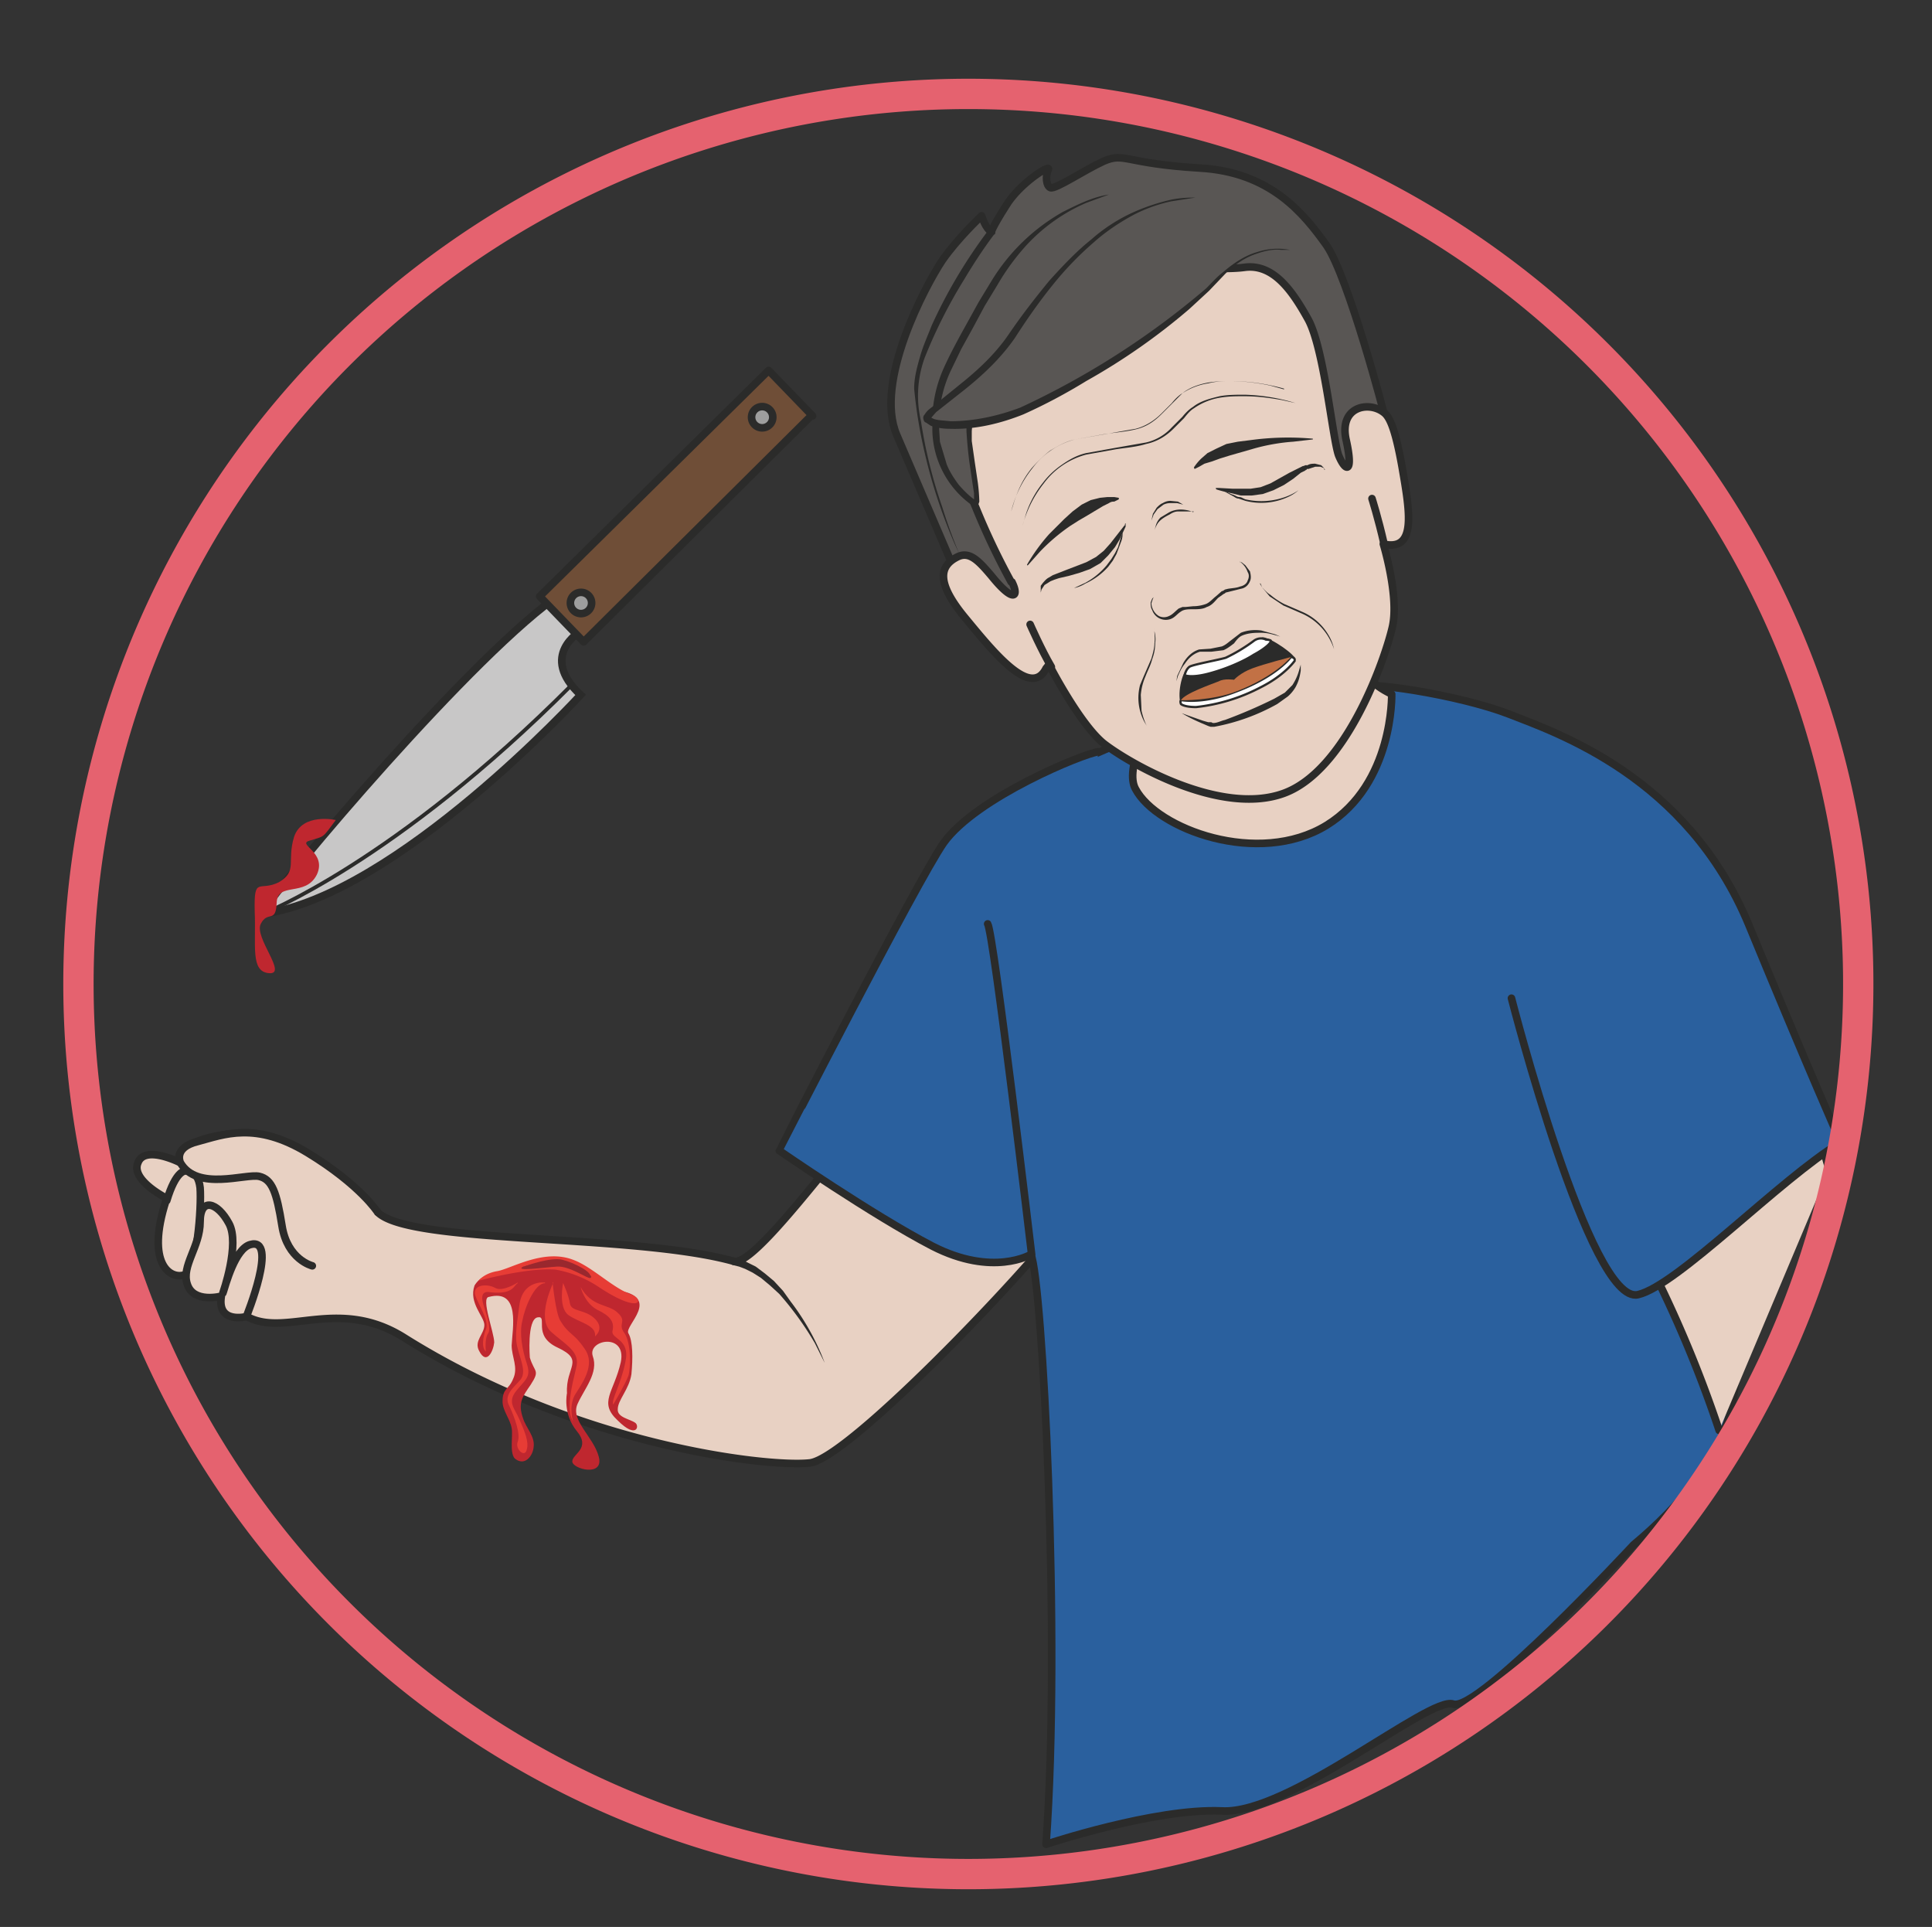
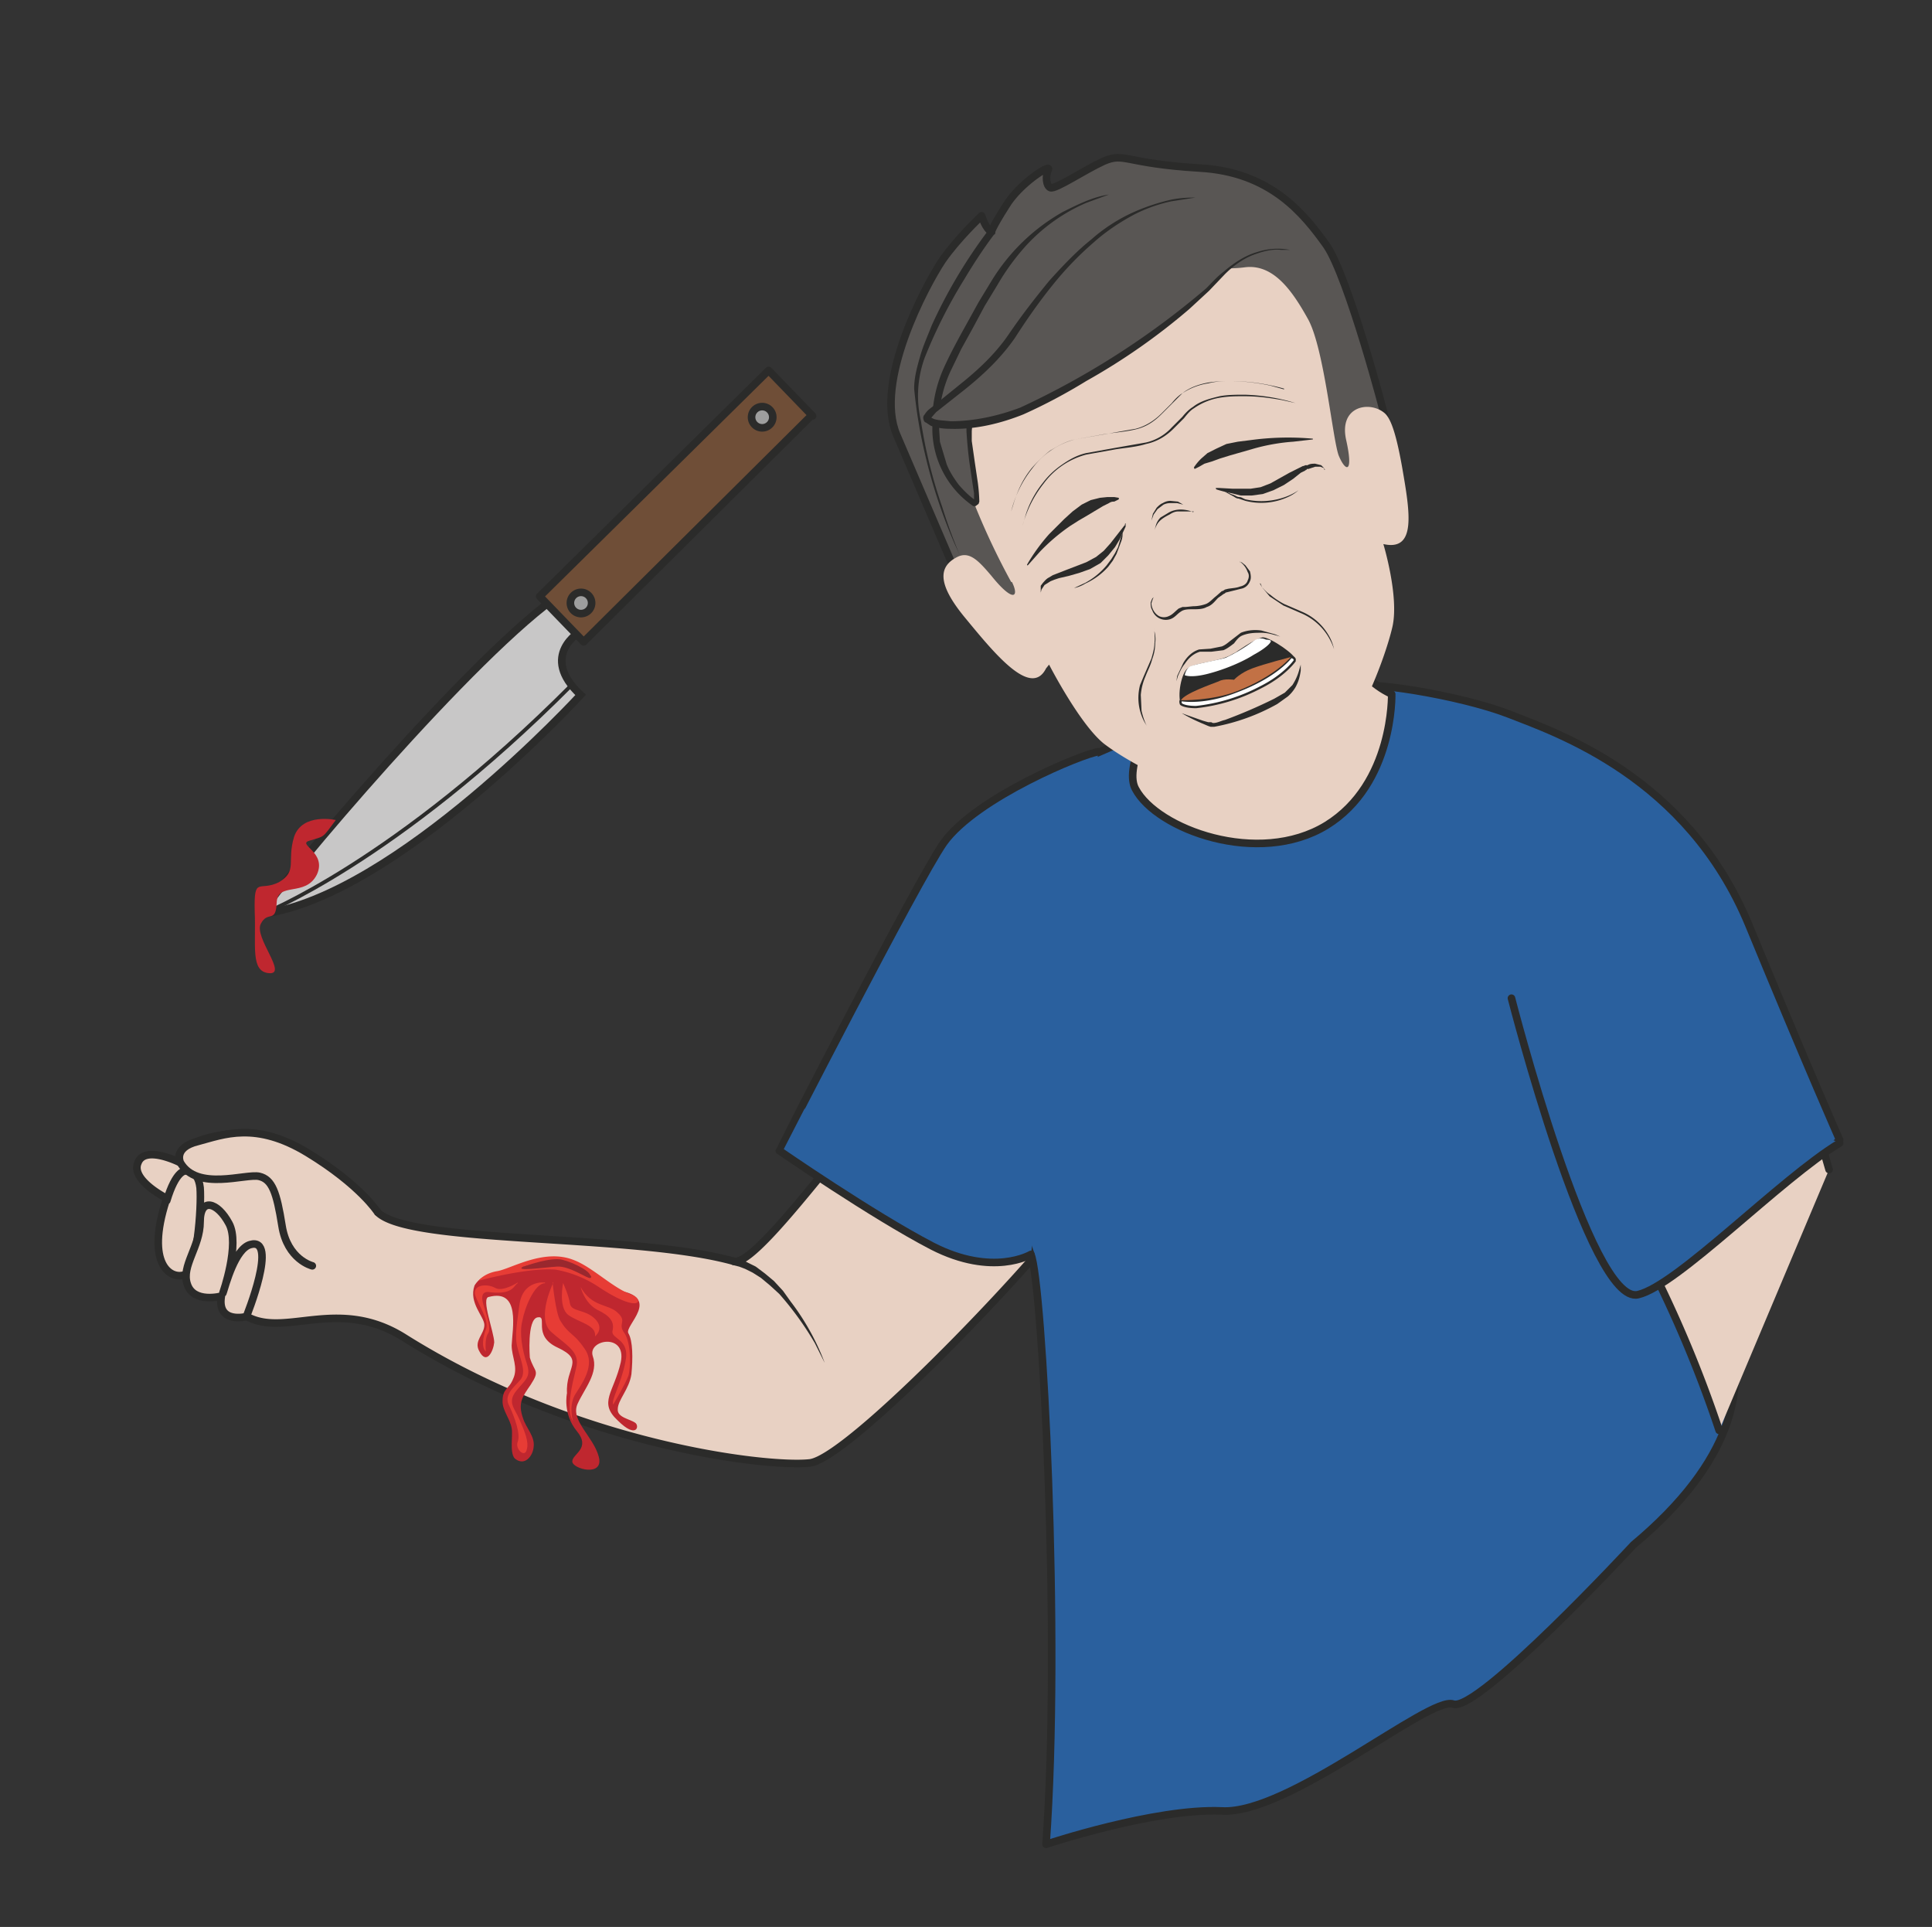
<svg xmlns="http://www.w3.org/2000/svg" viewBox="0 0 318.6 317.7">
  <rect x="0" y="0" width="318.6" height="317.7" fill="#333333" stroke="none" />
  <defs>
    <clipPath id="a">
      <path d="M0 254.2h254.9V0H0v254.2z" />
    </clipPath>
    <clipPath id="b">
      <path d="M0 254.2h254.9V0H0v254.2z" />
    </clipPath>
    <clipPath id="c">
      <path d="M0 254.2h254.9V0H0v254.2z" />
    </clipPath>
    <clipPath id="d">
      <path d="M0 254.2h254.9V0H0v254.2z" />
    </clipPath>
    <clipPath id="e">
      <path d="M0 254.2h254.9V0H0v254.2z" />
    </clipPath>
    <clipPath id="f">
      <path d="M0 254.2h254.9V0H0v254.2z" />
    </clipPath>
  </defs>
  <g clip-path="url(#a)" transform="matrix(1.25 0 0 -1.25 0 317.7)">
    <path stroke-linejoin="round" d="M141.6 95.2c-.1-2.4-29.2-33.5-34.8-34-5.6-.6-30.9 2.3-53.6 16.6C44.8 83 38 78 33 80.3c-5 2.2-3.6 3.3-3.6 3.3s-2.9-.4-4 1.6l-1.2 2s-2.4-1.3-3 1.4c-.6 2.7.8 7.5.8 7.5s-4.8 2.4-3.8 4.7c.9 2.4 5.6 0 5.6 0s-1 1.4 1.5 2.5c2.4 1.2 8.5 2.4 12.6 0a61 61 0 0011.9-9c4.1-4.3 33.7-2.8 47-6.5 3.6-1 21.3 25.7 24.5 25.2" stroke="#2b2b2a" stroke-linecap="round" stroke-miterlimit="10" fill="#e8d1c3" />
    <path d="M22 95.8c1.2 4 2.4 3.9 2.4 3.9s1.7.4 2-2.2c.2-2.6-.4-11-2.1-11.5-1.8-.6-5.1 1.4-2.4 9.8" fill="#e8d1c3" />
    <path stroke-linejoin="round" d="M22 95.8c1.2 4 2.4 3.9 2.4 3.9s1.7.4 2-2.2c.2-2.6-.4-11-2.1-11.5-1.8-.6-5.1 1.4-2.4 9.8z" stroke="#2b2b2a" stroke-linecap="round" stroke-miterlimit="10" fill="none" />
    <path d="M24.7 84.8c-.8 2.4 1.7 4.9 1.7 8.2 0 3.3 2.3 2.6 3.8-.2 1.5-2.7-.8-9.2-.8-9.2.4 1.2 1.6 5.8 3.6 6.4 3.8 1.1-.5-9.5-.5-9.5s-3.9-1-3.3 2.7c0 0-3.7-1-4.5 1.6" fill="#e8d1c3" />
    <path stroke-linejoin="round" d="M24.7 84.8c-.8 2.4 1.7 4.9 1.7 8.2 0 3.3 2.3 2.6 3.8-.2 1.5-2.7-.8-9.2-.8-9.2.4 1.2 1.6 5.8 3.6 6.4 3.8 1.1-.5-9.5-.5-9.5s-3.9-1-3.3 2.7c0 0-3.7-1-4.5 1.6z" stroke="#2b2b2a" stroke-linecap="round" stroke-miterlimit="10" fill="none" />
    <path stroke-linejoin="round" d="M41.2 87.2s-3.3.8-4 5.3c-.7 4.4-1.3 6.1-3 6.5-1.8.4-8.2-2-10.4 1.8 0 0-1 2 2.3 2.8 3.4.9 7.6 2.7 14.5-1.5s9.2-7.8 9.2-7.8" stroke="#2b2b2a" stroke-linecap="round" stroke-miterlimit="10" fill="#e8d1c3" />
    <path d="M108.8 74.4s-5 12-12 13.4" fill="#e8d1c3" />
    <path d="M108.8 74.4l-1.3 2.6a40.7 40.7 0 01-4.7 6.5l-1.2 1.1-1.2 1-1.1.7-1 .5-.8.3-.8.2a.5.5 0 00.2 1l.8-.3c.3 0 .6-.2 1-.4l1-.5 1.2-.9 1.2-1 1.2-1.3 1-1.4a31.7 31.7 0 004.5-8.1" fill="#2b2b2a" />
  </g>
  <g clip-path="url(#b)" transform="matrix(1.25 0 0 -1.25 0 317.7)">
    <path d="M81.3 84c-3.3.4-4.2 2.3-6.5 3.1-2.2.9-6-.6-6-.6-1.7-.3-4.9.3-6.2-1.9-.8-2.3 1.3-4.1 1.3-5.2 0-1.2-1.4-2.1-.7-3.4 1-2 1.9 0 2 1.1 0 1.3-1.8 5.9-.7 6 4.2 1.1 3.1-4.2 3-6.4 0-1.5.9-2.9.2-4.4-.6-1.5-1.4-1.2-1.4-3 0-1.2 1-2.3 1.2-3.5.2-.9-.3-3.2.4-4 1.3-1.1 2.4.3 2.5 1.5.2 1.4-1 2.5-1.4 3.8-.7 2-.1 2.8 1 4.4 1.3 2 .5 1.6-.1 3.6 0 0-.4 5 1 5.3 1.5.3-.8-2.4 2.7-4 3.6-1.7 1-2.5 1.2-6 0 0-.6-2.7 1.3-5s-.6-3-.6-4 4.2-2.1 3.5.6-3.8 4.8-2.8 7c.9 2 2.8 4.1 2 6.3-.7 2.2 4.5 3.1 3.7-.8-.9-4-3-5.3-.4-7.7 2.5-2.5 2.9-.7 2.3-.3-.7.5-2.4.7-2.3 1.8 0 1.2 1.5 2.6 1.8 4.6.2 2.1.2 4.4-.4 5.4-.6 1 4.6 4.8-1.6 5.7" fill="#bf272f" />
    <path d="M63.1 85.2s.7 1 2.5 1.3c1.8.3 6.1 3 10 1.5 2.5-.9 5.2-3.7 7.7-4.6 1.7-.6 1.3-2.7-4.3 1a15 15 0 01-5.7 2.3C69.5 87 63 85.2 63 85.2" fill="#e73c35" />
    <path d="M71.9 85s-3 .4-3.4-3.1c-.2-1.8-.7-4-.2-5.6.4-1.6 1.2-3.2.3-4.2-.9-1-2.2-2-1.4-3.4.7-1.5 1.5-3.7 1.1-4.7-.4-1 1-2.2 1.2-1 .3 1-.3 2.4-1 4-.6 1.4-1.6 2.2-.4 3.7s2 1.8 1.4 3.6c-.6 1.8-1 4-.6 5.6.3 1.7 1.6 5 3 5M68.3 85s-2-1.3-3-.7c-1.1.6-3 .4-2.6-1 .4-1.2 1.9-3.4 1.4-4.5-.4-1-.6-2.4 0-2.9 0 0-.2 1.7.3 2.4.4.6-.1 2.1-.6 3.7s.1 1.9 1 1.7c3-.3 3 1 3.5 1.2M73 85s-2.3-4.7-.3-6.5c2-1.8 3.9-2.6 3.3-4.8-.5-2.1-1.4-5.5-.4-7 0 0-.6 1.8.2 3.4.9 1.5 2.9 4 1.3 6.2-1.5 2.2-2 1.7-3.2 3.7-.6 1-1 5-1 5" fill="#e73c35" />
    <path d="M74.3 85s-.7-3.3.7-4.3 3.7-1.3 3.5-2.8c0 0 1.3 1 0 2.3-1.3 1.3-3.1.9-3.3 2-.2 1.2-.9 2.7-.9 2.7" fill="#e73c35" />
    <path d="M76.6 84.4s.5-2.1 2.2-3c1.7-.8 2.3-1.6 2-2.8-.2-1.1 2.4-1 1.7-4.1-.6-3-1.9-5-1.6-5.6 0 0 1.6 2.7 2 3.8.3 1 .4 4.2-.5 5.6-1 1.3.4 1.5-.9 2.7-1.2 1.2-3.4.7-4.9 3.4" fill="#e73c35" />
    <path d="M69.4 87.2s3.3 1.2 4.8.8c1.6-.4 4.3-1.8 3.5-2.3-.3-.1-2.3 1.9-4 1.8-1.6-.2-5.5-1-4.3-.3" fill="#9a282e" />
    <path d="M69 87.1s3.5 1 5 .6 4.6-1.7 3.9-2.1c-.3-.2-2.7 1.6-4.4 1.5-1.7-.1-5.7-.7-4.5 0" fill="#9a282e" />
  </g>
  <g clip-path="url(#c)" transform="matrix(1.25 0 0 -1.25 0 317.7)">
    <path d="M177 25.8l.5-.3c.2-.2.6-.5.9-1 .1-.2.3-.5.3-.9 0-.3-.2-.8-.4-1-.5-.5-1.2-1-2-1-.9 0-1.6.5-2 1.1-.5.6-.7 1.3-.5 1.9 0 .6.5 1 .8 1l.5.2-.4-.2c-.3-.2-.6-.6-.6-1-.1-.5.1-1.1.5-1.6l.8-.6c.2-.2.6-.2.9-.3.6 0 1.2.4 1.7.8l.4.7c0 .3-.1.5-.3.8-.5.9-1 1.4-1 1.4M193.5 103.8s.5-.1 1-.5c.2 0 .3-.2.5-.4l.2-.6a1 1 0 00-.3-.7l-.5-.5-.7-.2h-.8l-.6.3-.4.4-.2.5v.6l.1-.3.1-.3.3-.3.3-.3.5-.1h.6l.5.1.5.4.2.4c0 .3-.2.6-.4.8l-.9.7M146.8 104.2l-.8-.6c-.3-.3-.5-.6-.5-.9l.2-.3.5-.4.5-.2h.6l.5.2.4.2.2.4.1.3v.3l.1-.3v-.4l-.2-.4-.4-.4-.6-.3h-.7l-.8.2-.5.4a1 1 0 00-.3.7c0 .3.1.5.3.7l.4.4 1 .4" fill="#2b2b2a" />
    <path d="M138 10.9c2 27.4-.5 74.5-2 77.8-1.6 3.9-13 49.6-9.5 55.2 3.6 5.5 36.8 21.3 52 18.6v1c1.3 1 14-1 20.5-3.5 6.4-2.5 23.6-8.3 31.7-27.8 8-19.4 12-28.4 12-28.4s-14-12.4-21.8-14.6c0 0 21.3-16.5-5.4-38.8 0 0-20.6-22.2-23.8-21-3.1 1.1-21.7-14.6-30.5-14.1-8.8.4-23.2-4.4-23.2-4.4" fill="#2a609e" />
    <path stroke-linejoin="round" d="M138 10.9c2 27.4-.5 74.5-2 77.8-1.6 3.9-13 49.6-9.5 55.2 3.6 5.5 36.8 21.3 52 18.6v1c1.3 1 14-1 20.5-3.5 6.4-2.5 23.6-8.3 31.7-27.8 8-19.4 12-28.4 12-28.4s-14-12.4-21.8-14.6c0 0 21.3-16.5-5.4-38.8 0 0-20.6-22.2-23.8-21-3.1 1.1-21.7-14.6-30.5-14.1-8.8.4-23.2-4.4-23.2-4.4z" stroke="#2b2b2a" stroke-linecap="round" stroke-miterlimit="10" fill="none" />
    <path d="M176.6 170.8s1.7-5.7 7-8.2c0 0 .3-11.8-8.6-17.3-9-5.5-22.4-.5-25.2 4.8-2.9 5.2 12.1 25 12.1 25l16 2.5s-2.9-3.5-1.3-6.8" fill="#e8d1c3" />
    <path stroke-linejoin="round" d="M176.6 170.8s1.7-5.7 7-8.2c0 0 .3-11.8-8.6-17.3-9-5.5-22.4-.5-25.2 4.8-2.9 5.2 12.1 25 12.1 25l16 2.5s-2.9-3.5-1.3-6.8z" stroke="#2b2b2a" stroke-linecap="round" stroke-miterlimit="10" fill="none" />
    <path stroke-linejoin="round" d="M226.8 65.5a161.5 161.5 0 01-9.4 22.4c-1.1 1.4 14.4 20.5 22 15.8h.8l1.1-3.8" stroke="#2b2b2a" stroke-linecap="round" stroke-miterlimit="10" fill="#e8d1c3" />
    <path stroke-linejoin="round" d="M136 88.7s-5-3-13 1.1c-7.9 4.1-20.2 12.6-20.2 12.6S121 138 124.5 143c4.3 6 18.5 11.8 20.4 12" stroke="#2b2b2a" stroke-linecap="round" stroke-miterlimit="10" fill="#2a609e" />
-     <path stroke-linejoin="round" d="M130.3 132.3c.8-1.2 5.8-43.6 5.8-43.6" stroke="#2b2b2a" stroke-linecap="round" stroke-miterlimit="10" fill="#9a74b1" />
    <path stroke-linejoin="round" d="M199.4 122.5s10.4-40.6 16.7-39.1c5.2 1.2 18.8 15.3 26.6 20" stroke="#2b2b2a" stroke-linecap="round" stroke-miterlimit="10" fill="#2a609e" />
  </g>
  <g clip-path="url(#d)" transform="matrix(1.25 0 0 -1.25 0 317.7)">
    <path d="M126.7 177.2l-8.4 19.6c-3 7 3.8 19.7 6 23 2 2.9 5.2 5.9 5.2 5.9s.5-1.7 1.3-2.1c0 0 0 .4 1.9 3.4 1.8 3 6 5.6 5.6 4.8-.4-.8-.3-2.2.3-2.4.7-.2 4.4 2.3 7 3.5 2.8 1.2 2.7-.3 12.6-.9 9.4-.5 13.8-6 16.8-10.2 2.9-4.2 7.8-22.8 7.7-22.7 0 0-15.4-50.8-56-21.9" fill="#595654" />
    <path stroke-linejoin="round" d="M126.7 177.2l-8.4 19.6c-3 7 3.8 19.7 6 23 2 2.9 5.2 5.9 5.2 5.9s.5-1.7 1.3-2.1c0 0 0 .4 1.9 3.4 1.8 3 6 5.6 5.6 4.8-.4-.8-.3-2.2.3-2.4.7-.2 4.4 2.3 7 3.5 2.8 1.2 2.7-.3 12.6-.9 9.4-.5 13.8-6 16.8-10.2 2.9-4.2 7.8-22.8 7.7-22.7 0 0-15.4-50.8-56-21.9z" stroke="#2b2b2a" stroke-linecap="round" stroke-miterlimit="10" fill="none" />
    <path d="M131.2 223.3s-1.8-2.3-4-6A65.8 65.8 0 01122 207a14.7 14.7 0 01-.5-8.4 63.3 63.3 0 012.8-11.3 68.4 68.4 0 012.3-6.3l.3-.4-.3.4-.6 1.3a68.8 68.8 0 00-4 12.1 63 63 0 00-1.4 8.5c0 1.5.4 2.9.8 4.3s1 2.7 1.5 4a66.6 66.6 0 007.5 12.6.5.5 0 10.8-.6" fill="#2b2b2a" />
    <path d="M133.5 177.4c1-2 .2-2.8-2.7.8-1.7 2-2.9 3.3-4.5 2.5-2.4-1.2-2.8-3.4 1-8S136 162 138 166l.4.5s4-7.8 7.2-10.4c3.2-2.5 15.3-9.6 23.7-6.6 8.4 3 13.5 18 14.4 22 .9 4-1.2 10.9-1.2 10.9 4.4-1 3.5 4.2 2.5 10-1 5.7-1.8 6.9-2.5 7.4-2 1.5-5.9.7-4.9-3.7 1-4.5-.1-4.2-1-2-.8 2.2-1.9 14-4 17.9-2.1 3.8-4.6 7.4-8.4 6.9-3.7-.5-9.5.6-14.4-2-5-2.5-9.6-9.2-15.9-10.3-9.6-1.6-8.2-12.3-5.2-19.3a95 95 0 014.7-9.9" fill="#e8d1c3" />
-     <path stroke-linejoin="round" d="M133.5 177.4c1-2 .2-2.8-2.7.8-1.7 2-2.9 3.3-4.5 2.5-2.4-1.2-2.8-3.4 1-8S136 162 138 166l.4.5h0s4-7.8 7.2-10.4c3.2-2.5 15.3-9.6 23.7-6.6 8.4 3 13.5 18 14.4 22 .9 4-1.2 10.9-1.2 10.9 4.4-1 3.5 4.2 2.5 10-1 5.7-1.8 6.9-2.5 7.4-2 1.5-5.9.7-4.9-3.7 1-4.5-.1-4.2-1-2-.8 2.2-1.9 14-4 17.9-2.1 3.8-4.6 7.4-8.4 6.9-3.7-.5-9.5.6-14.4-2-5-2.5-9.6-9.2-15.9-10.3-9.6-1.6-8.2-12.3-5.2-19.3a95 95 0 014.7-9.9z" stroke="#2b2b2a" stroke-linecap="round" stroke-miterlimit="10" fill="none" />
    <path d="M146.3 228.5s-9.3-1.6-15.5-12.3c-6.3-10.8-7.2-12.9-7.4-17.5-.2-8 5.2-11 5.2-11 1 .3-1.7 10.5-.4 11.1 3.9 1.7 7.7 2.7 9.2 5.4" fill="#595654" />
    <path d="M146.3 228.5l-3-1.1a23.3 23.3 0 01-7.9-5.6 30.6 30.6 0 01-3.8-5.2l-1.7-2.8-1.5-2.8-1.6-2.9-1.4-2.9a16.3 16.3 0 01-1.5-6.1v-1.6l.1-1.6.9-3c.4-1 1-1.9 1.6-2.7.7-.8 1.5-1.6 2.3-2.1h-.3c-.2 0 0 0 0 0v1l-.2 1.3-.4 2.7a58 58 0 00-.4 4.2c0 .5 0 1 .3 1.5 0 .2.3.4.4.4l.3.1.7.2 1.3.5 2.5 1a9 9 0 014.4 3.2 5.9 5.9 0 00-1.8-2c-.8-.7-1.6-1.1-2.4-1.5-.8-.5-1.7-.8-2.5-1.2l-1.3-.5-.6-.3-.3-.1-.2-.1-.1-1.2V196l.4-2.8.4-2.7a23.3 23.3 0 00.2-2.5l-.1-.3-.4-.3h-.3a12.4 12.4 0 00-5.4 10v1.7a17.2 17.2 0 001.5 6.5c.9 2 2 4 3 5.8l1.6 2.9 1.7 2.8a26 26 0 009.4 9.1c2 1 4 2 6.1 2.3" fill="#2b2b2a" />
    <path d="M170.2 221.2s-4.9 1.4-10.1-4.4a93 93 0 00-26.2-17.2c-5.9-2-10.8-1.7-11.6-.7s6.5 4.3 11.2 11c4.6 6.6 12.7 18.5 25.4 18.2" fill="#595654" />
    <path d="M170.2 221.2H169c-.7.1-1.8 0-3.2-.5-1.3-.4-2.8-1.3-4.2-2.7l-2.1-2.2-2.6-2.4a83.6 83.6 0 00-13.6-9.5c-2.6-1.6-5.4-3.1-8.3-4.4-3-1.2-6.3-2-9.6-1.9-.9 0-1.7.1-2.6.4l-.6.4c-.2.1-.3.1-.4.6 0 .3.1.4.2.5.3.5.6.7 1 1l3.7 3c2.5 2 4.7 4.1 6.4 6.6 1.7 2.5 3.5 4.8 5.3 7 1.8 2 3.7 4 5.6 5.5 1.8 1.6 3.8 2.8 5.6 3.6 1.8.8 3.5 1.3 4.8 1.6 1.4.3 2.6.3 3.3.3h0l-3.2-.5a20 20 0 01-4.8-1.7c-1.7-.9-3.6-2.1-5.4-3.7a42.9 42.9 0 01-5.4-5.6c-1.7-2.1-3.4-4.5-5-7-1.8-2.6-4.1-4.8-6.6-6.8l-3.8-3-.7-.8v.1l.4-.2c.6-.2 1.4-.2 2.2-.3 3.1 0 6.3.7 9.2 1.8a107 107 0 0124.5 15.7c.8.8 1.5 1.6 2.3 2.2 1.5 1.3 3 2.2 4.4 2.6a8.7 8.7 0 004.4.3" fill="#2b2b2a" />
-     <path d="M181 188.4s.8-2.5 1.6-6M135.9 171.8s1.5-3.4 2.8-5.6" stroke="#2b2b2a" stroke-linecap="round" stroke-miterlimit="10" fill="none" />
    <path d="M163.6 180h.2l.5-.4.6-.8c.1-.4.2-.9 0-1.3-.2-.5-.6-.9-1.2-1l-1.6-.4-.4-.1-.1-.1-.2-.1-.7-.5c-.4-.4-.8-1-1.5-1.2-.5-.3-1.2-.3-1.8-.3-.6 0-1.2 0-1.6-.3-.5-.3-.8-.8-1.4-1a1.9 1.9 0 00-2.4 1.2c-.2.3-.2.7-.2 1l.2.5.2.2-.1-.2-.2-.6c0-.5.3-1.3 1-1.7.4-.2.9-.2 1.3 0 .5.2.8.6 1.3 1l.5.2h.4l1 .1a5 5 0 011.7.3c.5.2.9.7 1.3 1l.8.7h.1l.3.2.4.1c.6.1 1.1.1 1.6.3.5.1.9.4 1 .8.2.4.2.8 0 1.1a2.8 2.8 0 01-.8 1.2l-.2.2M174.8 192.2l-.1.2-.5.2h-.7l-.9-.3h-.2v-.1h-.1l-.1-.1-.6-.3-1-.8-1.2-.8-1.4-.7-1.4-.5-1.5-.2h-1.4l-1.2.3a17.1 17.1 0 00-2 .5l-.1.1v.1h.4l1.8-.1h2.4l1.3.2 1.3.5 2.5 1.4 1.2.6.6.3h.1l.2.1h.3c.3.2.7.2 1 .2l.8-.2.4-.4v-.2" fill="#2b2b2a" />
    <path d="M171.3 189.5s-.5-.5-1.4-.9a8.4 8.4 0 00-5.6-.5l-.9.3c-.3 0-.5.2-.7.3l-1.1.6-.4.2.4-.2c.3 0 .7-.3 1.1-.4.3-.1.5-.3.8-.3.3 0 .5-.2.8-.3a9.4 9.4 0 015.5.4c1 .4 1.5.8 1.5.8M137.3 175.8v1.1l.3.4c.2.2.4.5.8.7l.5.3a179.9 179.9 0 011.8.7l2.6 1 1.3.7 1 .8.9 1 .7.9 1.1 1.4.2.2h-.2l.2.1c.1 0 0-.1 0-.2v-.2l-.8-1.7-.6-1-.9-1.1-1-1-1.4-.8-1.4-.5-1.4-.4-1.3-.3-.6-.2-.5-.2-.8-.5-.2-.3-.2-.3-.1-.4v-.2" fill="#2b2b2a" />
    <path d="M141.7 176.6l1.5.7a9.7 9.7 0 012.8 2.3l.6.8.5.8.4.8.2.7.2.7.2.5v0c0-.3 0-.7-.2-1.2l-.3-.8-.3-.8-.5-.9-.6-.8a9 9 0 00-3-2.2c-.8-.5-1.5-.6-1.5-.6M173.2 196.2l-2.6-.3c-1.5-.1-3.5-.4-5.5-1l-2.8-.8-1.3-.4-1.1-.4-1-.3-.7-.4-.6-.3-.1.2a6.7 6.7 0 001 1.2l.8.7 1.2.6 1.3.6 1.5.3 1.6.2a36.5 36.5 0 008.3.2v-.1zM135.5 179.7a24.4 24.4 0 002.9 4l2 2 1.1 1 1.2.9 1.2.6 1.2.3 1 .1h.9l.6-.1v-.2l-.6-.3c-.2 0-.4 0-.7-.2l-.8-.4-1-.6-1-.6-1.2-.7-1.1-.7a25.3 25.3 0 01-4-3.4l-1.6-1.8h-.1zM166.3 177.2l.2-.5c.3-.3.6-.7 1.1-1a10 10 0 011.8-1.2l2.3-1a7.4 7.4 0 003.5-3 6 6 0 00.8-2s-.2.8-.9 1.9a7.7 7.7 0 01-3.5 2.9l-2.3 1-1.8 1.2-1 1.2-.3.5M152.2 171.4l.1-.5c.1-.4.2-1 .1-1.5 0-.7-.1-1.4-.4-2.2-.2-.8-.6-1.5-.9-2.3a7.7 7.7 0 01-.6-2.4l.1-2.1c.3-1.3.7-2 .7-2l-.3.5a6.7 6.7 0 00-.6 4.9l.5 1.2 1 2.3c.2.7.4 1.4.4 2 .1.7 0 1.2 0 1.6l-.1.5M171.6 166.5v-.8c-.1-.6-.2-1.3-.7-2.2a5 5 0 00-1-1.2l-1.4-1a27 27 0 00-8.3-3h-.5l-.3.1-.7.3c-1.7.7-2.8 1.4-2.8 1.4l.8-.3 2-.7.7-.2h.4l.2-.1h.1c.5 0 1 .3 1.5.4a66 66 0 016.5 2.8l1.4.8 1 1a7 7 0 01.9 2l.2.7M168.9 170.2l-.7.2c-.4.1-1 .3-1.8.3s-1.7 0-2.6-.4c-.4-.2-.7-.6-1-1-.4-.3-.9-.7-1.4-.9l-1.6-.2h-1.5c-1-.3-1.6-1-2-1.6-.5-.6-.7-1.2-.9-1.6l-.2-.7.1.7.8 1.7c.4.7 1.1 1.5 2.1 1.8l1.5.1 1.5.3c.5.2.8.5 1.2.8l1.3 1c1 .4 2 .4 2.7.3l1.8-.5.7-.3" fill="#2b2b2a" />
    <path d="M163 168.1s2.5 1.8 3.6 2c1 0 4.5-2.4 4.3-3-.2-.7-4.2-3.5-6.8-4.6-2.6-1.2-7.8-2-8.3-1.2-.5 1 0 4.2 1 4.8 1.1.7 4.3.8 5.8 1.8" fill="#2b2b2a" />
    <path stroke-linejoin="round" d="M170.8 167s-1.3-1.9-4.5-3.5a23.8 23.8 0 00-8.5-2.6c-1.6 0-2 .4-2 .4s-.2.5.1.5c.3 0 3-.5 7.3 1.2 5.3 2 7.1 4.5 7.1 4.5s.4 0 .5-.3" stroke="#2b2b2a" stroke-linecap="round" stroke-miterlimit="10" stroke-width=".3" fill="#fff" />
    <path d="M167 169.8s-.7.4-1.5-.1a22 22 0 00-3.8-2.3c-1-.3-4.4-.9-4.8-1.2-.5-.4-.6-1.1-.6-1.1s.8-.4 3.1.2c2.3.6 4.6 1.6 6 2.5 1.5.8 2.5 1.7 2.2 1.9a2 2 0 01-.6.1" fill="#fff" />
-     <path stroke-linejoin="round" d="M167 169.8s-.7.4-1.5-.1a22 22 0 00-3.8-2.3c-1-.3-4.4-.9-4.8-1.2-.5-.4-.6-1.1-.6-1.1s.8-.4 3.1.2c2.3.6 4.6 1.6 6 2.5 1.5.8 2.5 1.7 2.2 1.9a2 2 0 01-.6.1z" stroke="#2b2b2a" stroke-linecap="round" stroke-miterlimit="10" stroke-width=".3" fill="none" />
    <path d="M170.3 167.5s-3.5-.9-5.1-1.5c-1.6-.6-2.4-1.5-2.4-1.5s-1.3.2-2-.2c-1-.4-4.5-1.6-5-2.5 0 0 4.1-.1 7.4 1.2 5.1 2 7.1 4.5 7.1 4.5" fill="#c27145" />
    <path d="M170.9 201l-1.8.4c-1.2.2-2.9.5-5 .5-1 0-2 0-3.2-.2a8.4 8.4 0 01-3.4-1.4c-.5-.3-.9-.8-1.3-1.3l-1.4-1.4c-1-1-2.2-1.7-3.6-2-1.3-.4-2.7-.5-4-.7l-3.9-.7a10.2 10.2 0 01-5.6-3.8 15.2 15.2 0 01-2.8-5.6v-.5.5l.4 1.4c.3 1 1 2.7 2.3 4.3.6.8 1.4 1.6 2.4 2.3 1 .7 2 1.3 3.3 1.6l3.9.7 4 .7c1.3.3 2.5 1 3.4 2l1.4 1.4c.4.5.9 1 1.4 1.3 1 .8 2.3 1.1 3.5 1.4 1.1.2 2.2.2 3.3.2a25.4 25.4 0 006.7-1.1" fill="#2b2b2a" />
    <path d="M169.4 202.8l-1.8.5a27 27 0 01-5 .6c-1 0-2 0-3.2-.3a8.5 8.5 0 01-3.4-1.3l-1.4-1.4-1.4-1.4c-1-1-2.1-1.7-3.5-2-1.3-.3-2.7-.4-4-.6l-3.9-.7a10.3 10.3 0 01-5.6-3.8 14.8 14.8 0 01-2.8-5.7v-.5.5l.4 1.3c.4 1.2 1 2.8 2.3 4.4.7.8 1.5 1.6 2.4 2.3 1 .6 2 1.2 3.3 1.5l4 .7 4 .7c1.2.3 2.4 1 3.4 2l1.4 1.4c.4.5.9 1 1.4 1.3 1 .8 2.3 1.2 3.4 1.4 1.2.2 2.3.2 3.3.2a27 27 0 006.7-1M157.5 186.7h-2.1c-.4 0-.8-.2-1.1-.4-.8-.4-1.4-.8-1.7-1.4a4 4 0 01-.3-.7v-.3.3l.2.7a2.4 2.4 0 00.6 1l1 .6c.8.5 1.7.5 2.3.4.7-.1 1-.3 1-.3M156.1 187.6l-.8.2h-.9a2 2 0 01-.9-.2l-.8-.6-.5-.7-.3-.8a450.3 450.3 0 00.2.9l.5.8c.2.2.5.5.8.6.3.2.7.3 1 .3l1-.1.7-.4" fill="#2b2b2a" />
  </g>
  <g clip-path="url(#e)" transform="matrix(1.25 0 0 -1.25 0 317.7)">
-     <path d="M245.1 127.8a117.4 117.4 0 10-234.7 0 117.4 117.4 0 00234.7 0z" stroke="#e5626f" stroke-miterlimit="10" stroke-width="4" fill="none" />
-   </g>
+     </g>
  <g clip-path="url(#f)" transform="matrix(1.25 0 0 -1.25 0 317.7)">
    <path d="M34.6 133.6c-1 0 24.2 30.4 37.3 40.7 13 10.2 6 2 6 2l-1.3-5.4s-5.6-3.2 0-8.4c0 0-24.3-26.5-42-28.9" fill="#c8c7c7" />
    <path d="M34.6 133.6c-1 0 24.2 30.4 37.3 40.7 13 10.2 6 2 6 2l-1.3-5.4s-5.6-3.2 0-8.4c0 0-24.3-26.5-42-28.9z" stroke="#2b2b2a" stroke-miterlimit="10" fill="none" />
    <path d="M107.1 199.4L77 169.5l-5.8 6 30.2 29.8 5.8-6z" fill="#6f4e37" />
    <path stroke-linejoin="round" d="M107.1 199.4L77 169.5l-5.8 6 30.2 29.8 5.8-6z" stroke="#2b2b2a" stroke-linecap="round" stroke-miterlimit="10" fill="none" />
    <path d="M101.9 199.5a1.4 1.4 0 10-2.7 0 1.4 1.4 0 002.7 0" fill="#9e9e9e" />
-     <path stroke-linejoin="round" d="M101.9 199.5a1.4 1.4 0 10-2.7 0 1.4 1.4 0 002.7 0z" stroke="#2b2b2a" stroke-linecap="round" stroke-miterlimit="10" fill="none" />
+     <path stroke-linejoin="round" d="M101.9 199.5a1.4 1.4 0 10-2.7 0 1.4 1.4 0 002.7 0" stroke="#2b2b2a" stroke-linecap="round" stroke-miterlimit="10" fill="none" />
    <path d="M78 175a1.4 1.4 0 10-2.7 0 1.4 1.4 0 002.7 0" fill="#9e9e9e" />
    <path stroke-linejoin="round" d="M78 175a1.4 1.4 0 10-2.7 0 1.4 1.4 0 002.7 0z" stroke="#2b2b2a" stroke-linecap="round" stroke-miterlimit="10" fill="none" />
    <path stroke-linejoin="round" d="M34.6 133.6s17.5 6.8 40.8 30.2" stroke="#2b2b2a" stroke-linecap="round" stroke-miterlimit="10" stroke-width=".5" fill="none" />
    <path d="M44.3 146s-4.4 1-5.5-2.2c-1-3.3.5-4.5-2-6-2.6-1.3-3.3.9-3.2-3.8.2-4.6-.6-8 1.9-8.2s-2 4.7-1.1 6.5c.9 1.8 2 0 2.1 2.8s3.8.7 5.3 3.7c1.4 3-2.8 4-.9 4.5 2 .6 1.6.3 3.4 2.7" fill="#bf272f" />
  </g>
</svg>